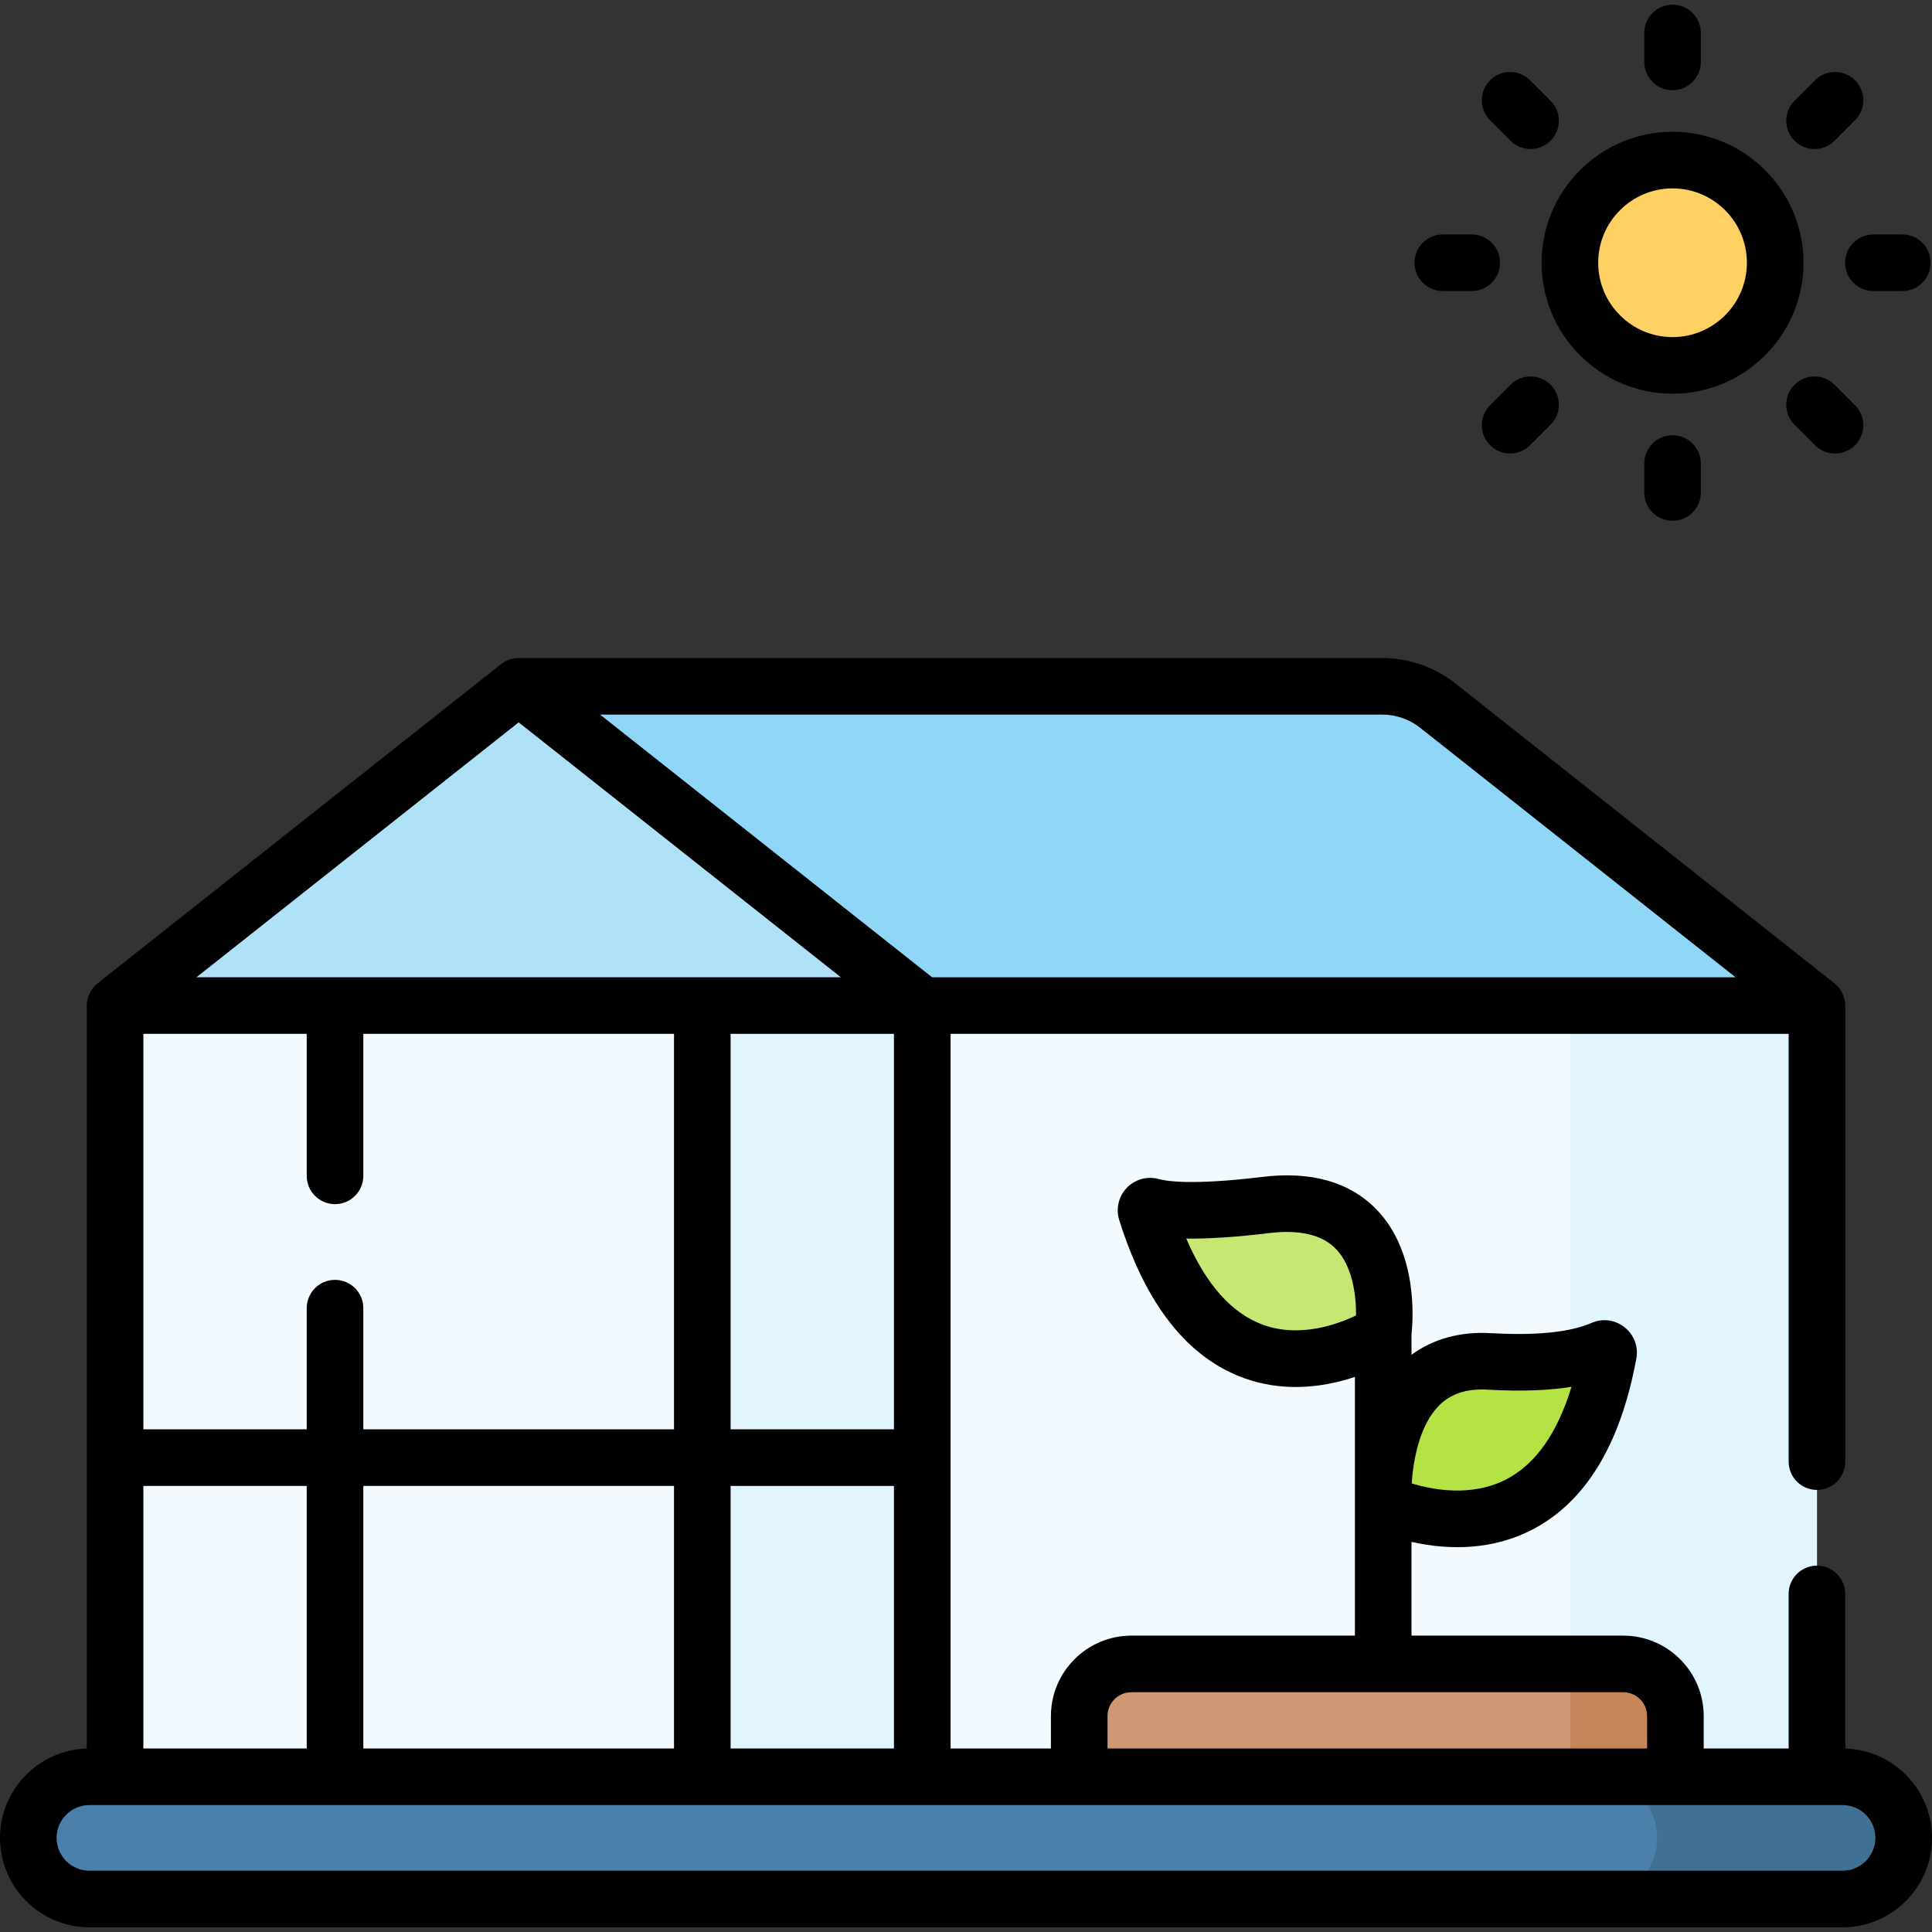
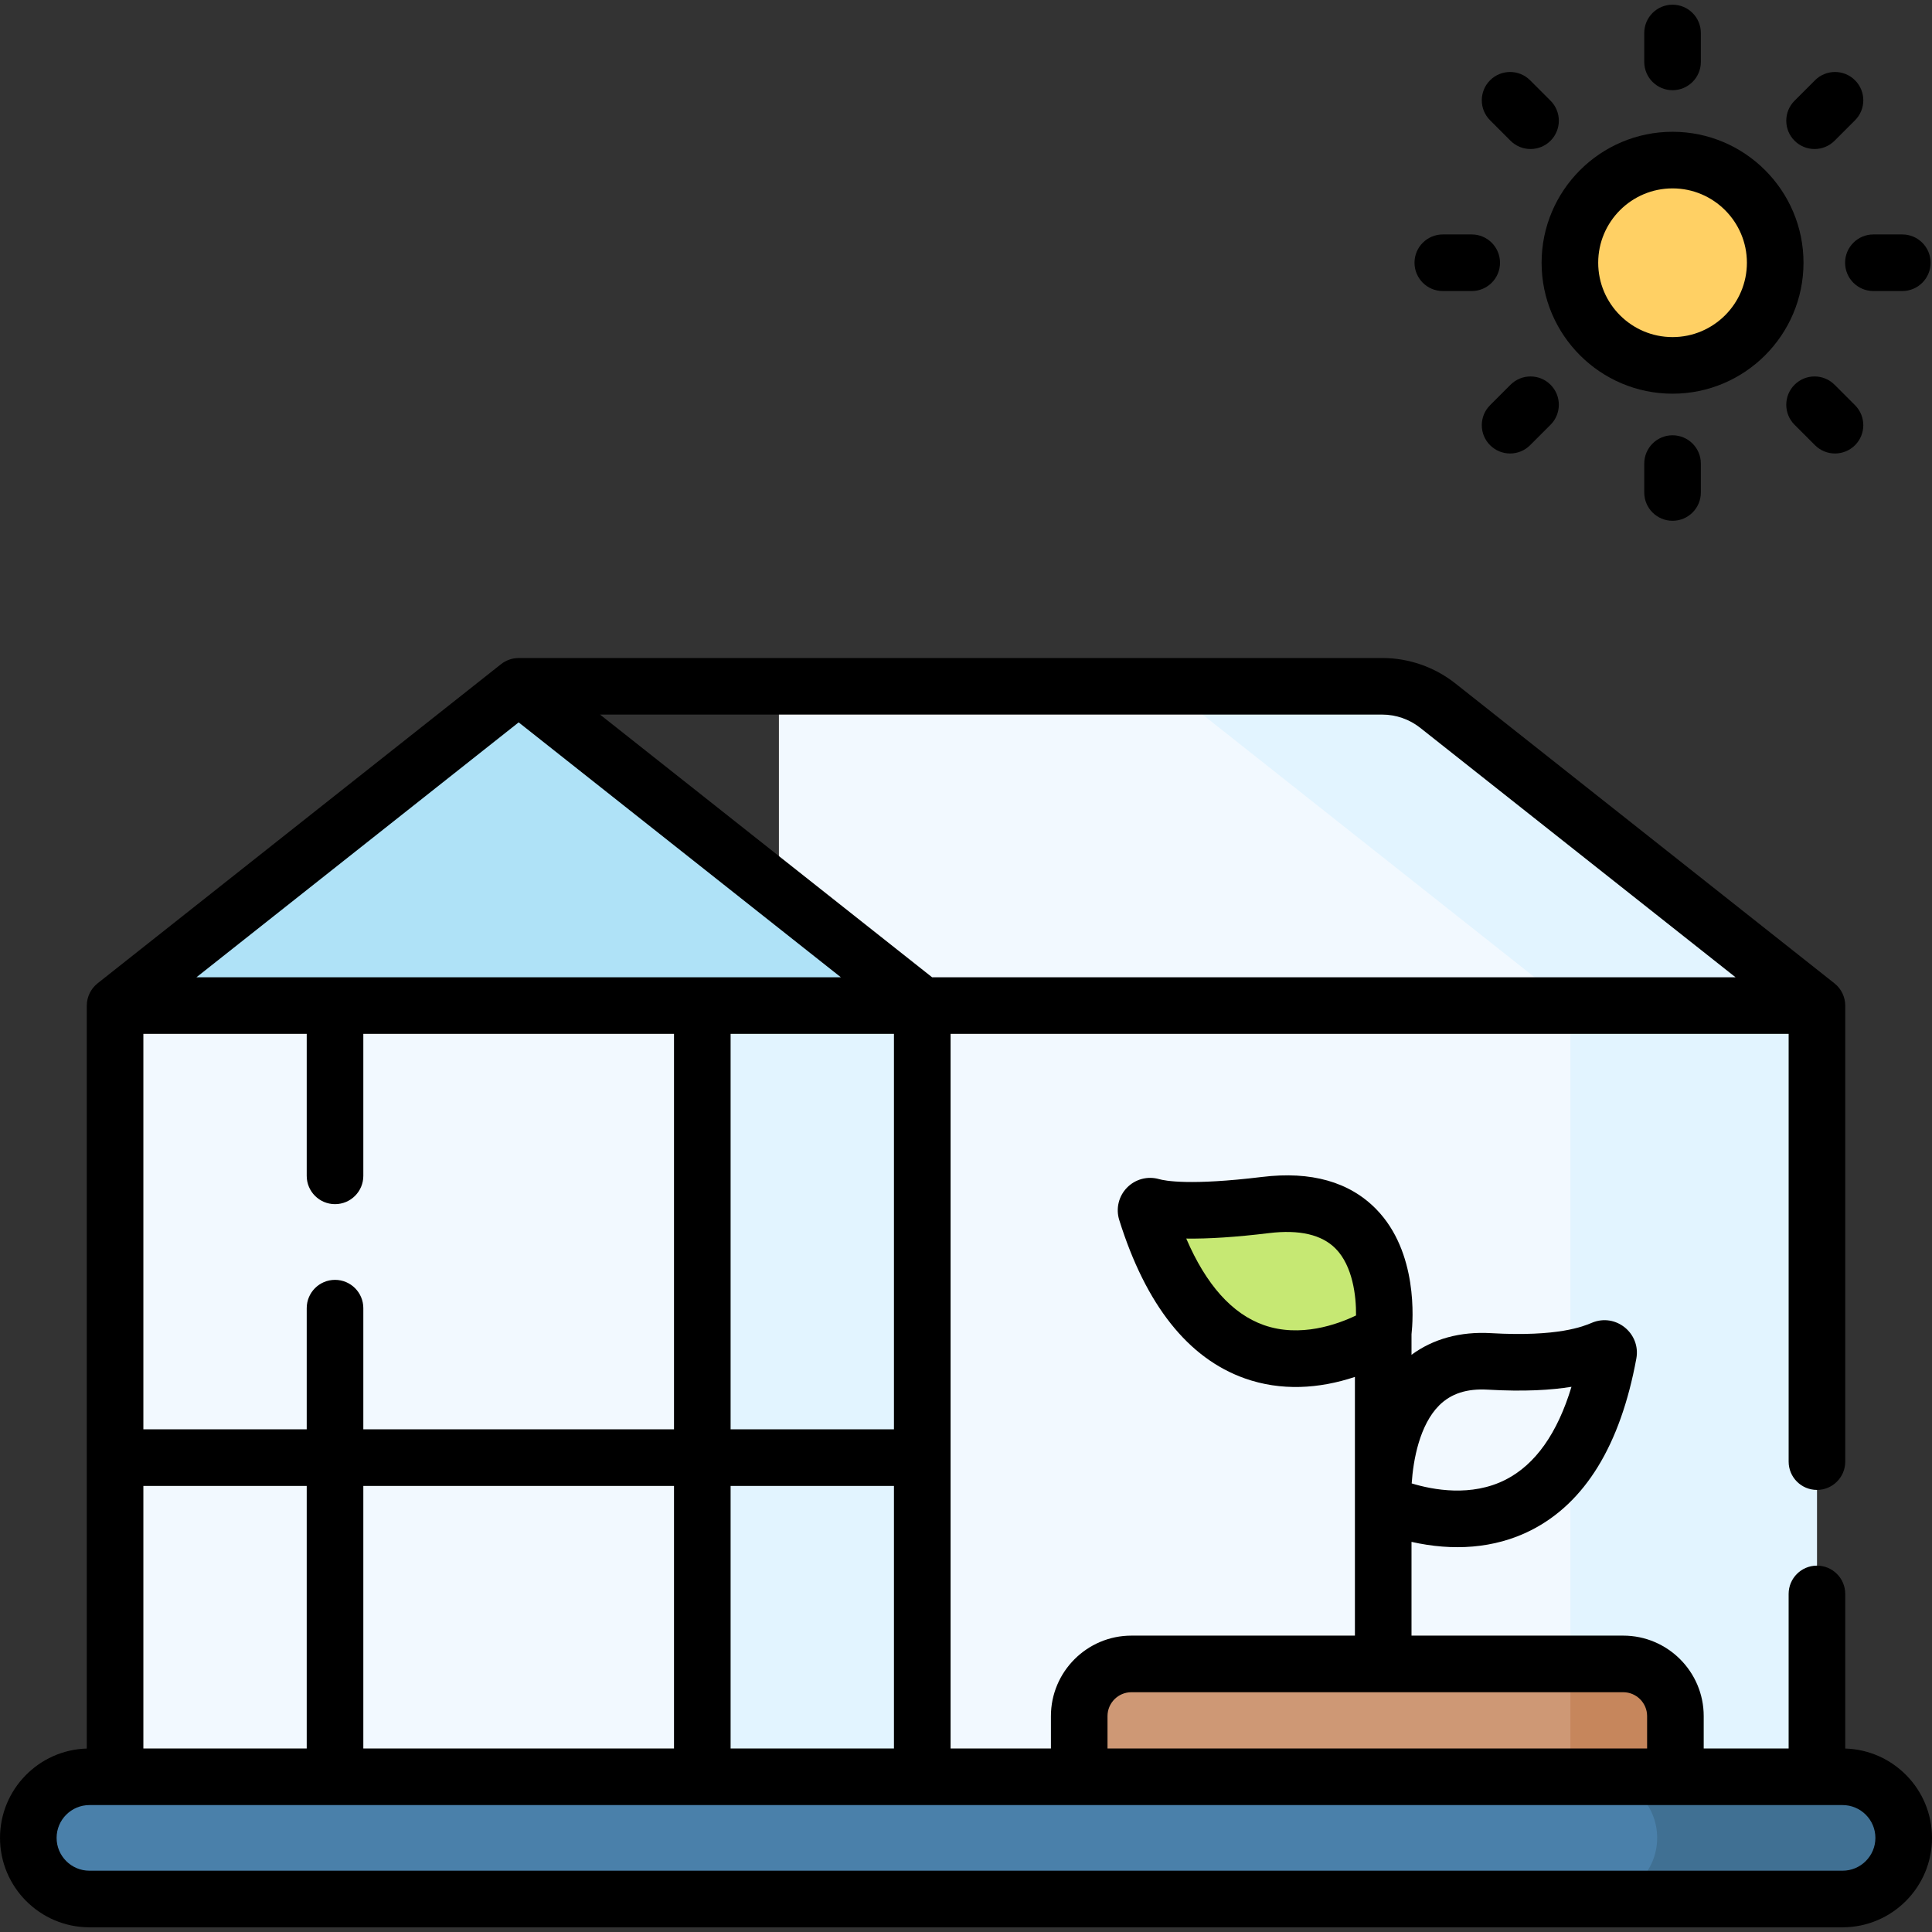
<svg xmlns="http://www.w3.org/2000/svg" id="Capa_1" enable-background="new 0 0 512 512" height="512" viewBox="0 0 512 512" width="512">
  <rect x="0" y="0" width="512" height="512" fill="#333333" stroke="none" />
  <g>
    <g>
      <g>
        <g>
          <g>
            <path d="m366.31 181.874h-159.891v293.338h275.087v-208.724l-100.496-79.502c-4.184-3.311-9.364-5.112-14.7-5.112z" fill="#f2f9ff" />
          </g>
          <path d="m366.31 181.874h-57.094l106.958 84.614v208.724h65.333v-208.724l-100.497-79.502c-4.184-3.311-9.364-5.112-14.7-5.112z" fill="#e2f4ff" />
          <g>
            <g>
              <path d="m303.764 321.076c-.258-.825.498-1.625 1.33-1.388 3.244.925 11.306 1.963 30.277-.345 36.723-4.467 31.183 33.875 31.183 33.875s-43.67 28.942-62.79-32.142z" fill="#c6e873" />
-               <path d="m426.269 358.676c.156-.851-.691-1.553-1.488-1.217-3.108 1.311-11.017 4.433-30.096 3.326-30.46-1.767-28.122 37.511-28.122 37.511s48.128 23.329 59.706-39.62z" fill="#b5e245" />
            </g>
          </g>
          <path d="m286 475.212h158v-20.428c0-7.638-6.192-13.829-13.829-13.829h-130.342c-7.638 0-13.829 6.192-13.829 13.829z" fill="#ce9875" />
          <path d="m430.171 440.955h-13.997v34.257h27.826v-20.428c0-7.637-6.192-13.829-13.829-13.829z" fill="#c6865c" />
          <g>
            <path d="m30.494 266.488h213.915v208.724h-213.915z" fill="#f2f9ff" />
          </g>
          <path d="m179.075 266.488h65.333v208.724h-65.333z" fill="#e2f4ff" />
          <g>
            <path d="m137.451 181.874-106.957 84.614h213.915z" fill="#afe2f7" />
          </g>
-           <path d="m137.451 181.874h228.859c5.336 0 10.516 1.801 14.701 5.112l100.496 79.502h-237.098z" fill="#8fd6f7" />
        </g>
        <path d="m488.303 503.256h-464.606c-8.945 0-16.197-7.251-16.197-16.197 0-8.945 7.251-16.197 16.197-16.197h464.607c8.945 0 16.197 7.251 16.197 16.197-.001 8.945-7.252 16.197-16.198 16.197z" fill="#4a80aa" />
        <path d="m488.303 470.863h-65.333c8.945 0 16.197 7.251 16.197 16.197s-7.251 16.197-16.197 16.197h65.333c8.945 0 16.197-7.251 16.197-16.197s-7.251-16.197-16.197-16.197z" fill="#407093" />
      </g>
      <circle cx="443.243" cy="69.629" fill="#ffd064" r="27.204" />
    </g>
    <g>
      <path d="m443.243 23.903c4.143 0 7.5-3.358 7.5-7.5v-7.659c0-4.142-3.357-7.5-7.5-7.5s-7.5 3.358-7.5 7.5v7.659c0 4.142 3.358 7.5 7.5 7.5z" />
      <path d="m435.743 122.855v7.659c0 4.142 3.357 7.5 7.5 7.5s7.5-3.358 7.5-7.5v-7.659c0-4.142-3.357-7.5-7.5-7.5s-7.5 3.358-7.5 7.5z" />
      <path d="m486.182 37.296 5.416-5.416c2.93-2.929 2.93-7.678.001-10.607-2.929-2.928-7.678-2.929-10.606 0l-5.416 5.416c-2.93 2.929-2.93 7.678-.001 10.607 2.928 2.928 7.676 2.93 10.606 0z" />
      <path d="m400.303 101.962-5.416 5.416c-2.929 2.929-2.929 7.678 0 10.606 2.93 2.929 7.678 2.929 10.607 0l5.416-5.416c2.929-2.929 2.929-7.678 0-10.606-2.93-2.929-7.678-2.929-10.607 0z" />
      <path d="m488.969 69.629c0 4.142 3.357 7.5 7.5 7.5h7.659c4.143 0 7.5-3.358 7.5-7.5s-3.357-7.5-7.5-7.5h-7.659c-4.143 0-7.5 3.358-7.5 7.5z" />
      <path d="m382.358 77.129h7.659c4.143 0 7.5-3.358 7.5-7.5s-3.357-7.5-7.5-7.5h-7.659c-4.143 0-7.5 3.358-7.5 7.5s3.358 7.5 7.5 7.5z" />
      <path d="m475.575 101.962c-2.929 2.929-2.929 7.678 0 10.606l5.416 5.416c2.93 2.929 7.678 2.929 10.607 0s2.929-7.678 0-10.606l-5.416-5.416c-2.929-2.929-7.677-2.929-10.607 0z" />
      <path d="m400.304 37.296c2.928 2.929 7.677 2.928 10.606 0 2.929-2.929 2.929-7.678-.001-10.607l-5.416-5.416c-2.928-2.929-7.677-2.928-10.606 0-2.929 2.929-2.929 7.678.001 10.607z" />
      <path d="m489.006 463.381v-40.973c0-4.142-3.357-7.5-7.5-7.5s-7.5 3.358-7.5 7.5v40.955h-22.506v-8.578c0-11.761-9.568-21.33-21.329-21.33h-56.108v-24.845c10.849 2.453 21.928 1.862 31.667-3.07 14.302-7.243 23.693-22.553 27.915-45.507 0-.001.001-.001.001-.002 1.228-6.693-5.473-12.142-11.78-9.482-2.217.935-8.969 3.778-26.746 2.749-8.124-.47-15.318 1.507-21.057 5.736v-5.436c.422-3.795 1.748-21.801-9.354-33.155-7.087-7.249-17.262-10.123-30.242-8.544-19.083 2.321-25.732 1.029-27.315.578-3.026-.864-6.285.001-8.49 2.262-2.212 2.267-2.999 5.552-2.056 8.574.001.002.001.003.002.005 7.047 22.513 18.241 36.633 33.271 41.968 9.58 3.401 19.692 2.775 29.185-.392v68.561h-59.233c-11.761 0-21.329 9.568-21.329 21.33v8.578h-26.592v-189.375h222.098v113.357c0 4.142 3.357 7.5 7.5 7.5s7.5-3.358 7.5-7.5v-120.857c0-2.153-.955-4.358-2.81-5.848-.013-.01-.023-.023-.037-.034l-100.496-79.502c-5.486-4.34-12.359-6.729-19.354-6.729-47.559.002-228.016-.004-228.958.008-1.731.022-3.352.659-4.554 1.61l-106.958 84.613c-.013.01-.023.023-.037.034-1.754 1.409-2.81 3.583-2.81 5.848v196.893c-12.742.373-22.994 10.847-22.994 23.678 0 13.066 10.63 23.697 23.696 23.697h464.607c13.066 0 23.696-10.63 23.696-23.697.001-12.831-10.251-23.305-22.993-23.678zm-107.605-90.944c3.133-3.122 7.332-4.485 12.849-4.165 9.711.564 16.851.112 22.21-.757-3.727 12.325-9.562 20.578-17.415 24.596-9.092 4.651-19.311 2.724-24.932 1.008.405-6.242 2.111-15.522 7.288-20.682zm-46.505-21.288c-8.377-2.973-15.259-10.665-20.526-22.917 5.872.09 13.207-.386 21.907-1.444 8.077-.982 14.021.4 17.673 4.106 4.543 4.612 5.476 12.586 5.413 17.718-4.858 2.338-14.797 5.97-24.467 2.537zm-41.396 103.636c0-3.49 2.839-6.33 6.329-6.33h130.342c3.49 0 6.329 2.839 6.329 6.33v8.578h-143zm72.81-265.411c3.631 0 7.199 1.241 10.048 3.494l83.58 66.12h-212.921l-87.996-69.614zm-172.692 189.415v-104.801h43.29v104.801zm43.29 15v69.574h-43.29v-69.574zm-99.457-202.352 85.388 67.551h-170.777zm-99.457 82.551h43.29v37.625c0 4.142 3.357 7.5 7.5 7.5s7.5-3.358 7.5-7.5v-37.625h82.334v104.801h-82.334v-32.113c0-4.142-3.357-7.5-7.5-7.5s-7.5 3.358-7.5 7.5v32.113h-43.29zm140.624 119.801v69.574h-82.334v-69.574zm-140.624 0h43.29v69.574h-43.29zm450.31 101.967h-464.608c-4.795 0-8.696-3.901-8.696-8.697s3.901-8.696 8.696-8.696h464.607c4.795 0 8.696 3.901 8.696 8.696s-3.9 8.697-8.695 8.697z" />
      <path d="m443.243 104.333c19.136 0 34.704-15.568 34.704-34.705 0-19.136-15.568-34.704-34.704-34.704s-34.704 15.568-34.704 34.704c0 19.137 15.568 34.705 34.704 34.705zm0-54.408c10.865 0 19.704 8.839 19.704 19.704s-8.839 19.705-19.704 19.705-19.704-8.839-19.704-19.705c0-10.865 8.839-19.704 19.704-19.704z" />
    </g>
  </g>
</svg>